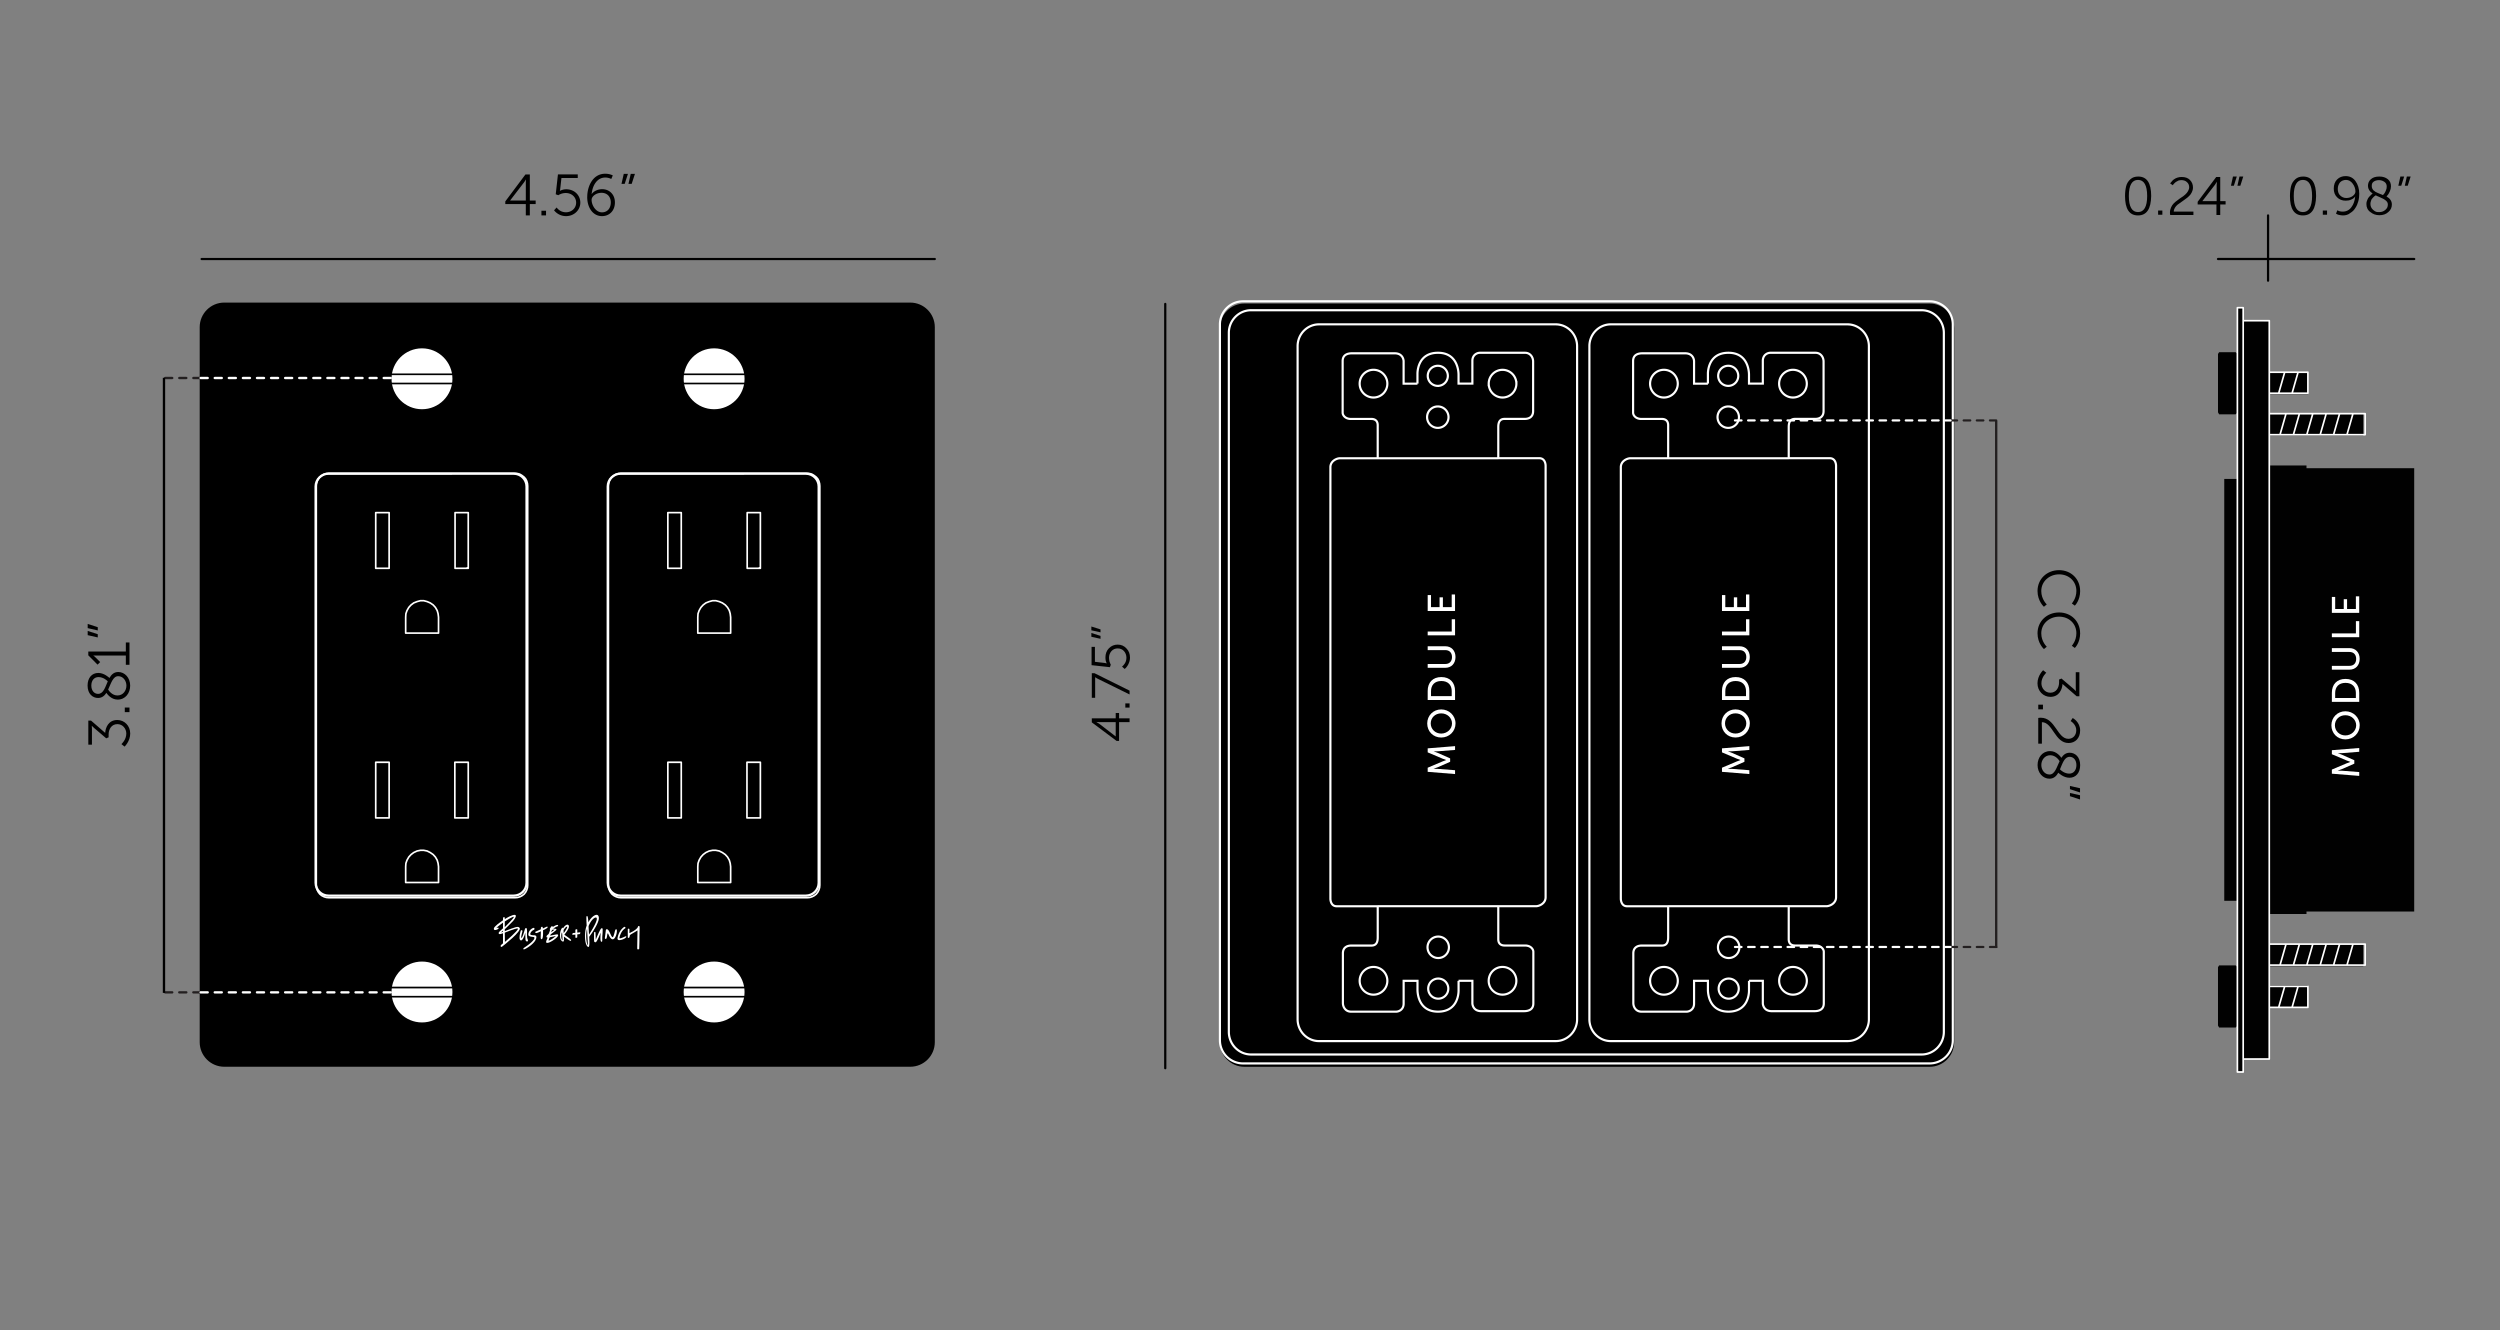
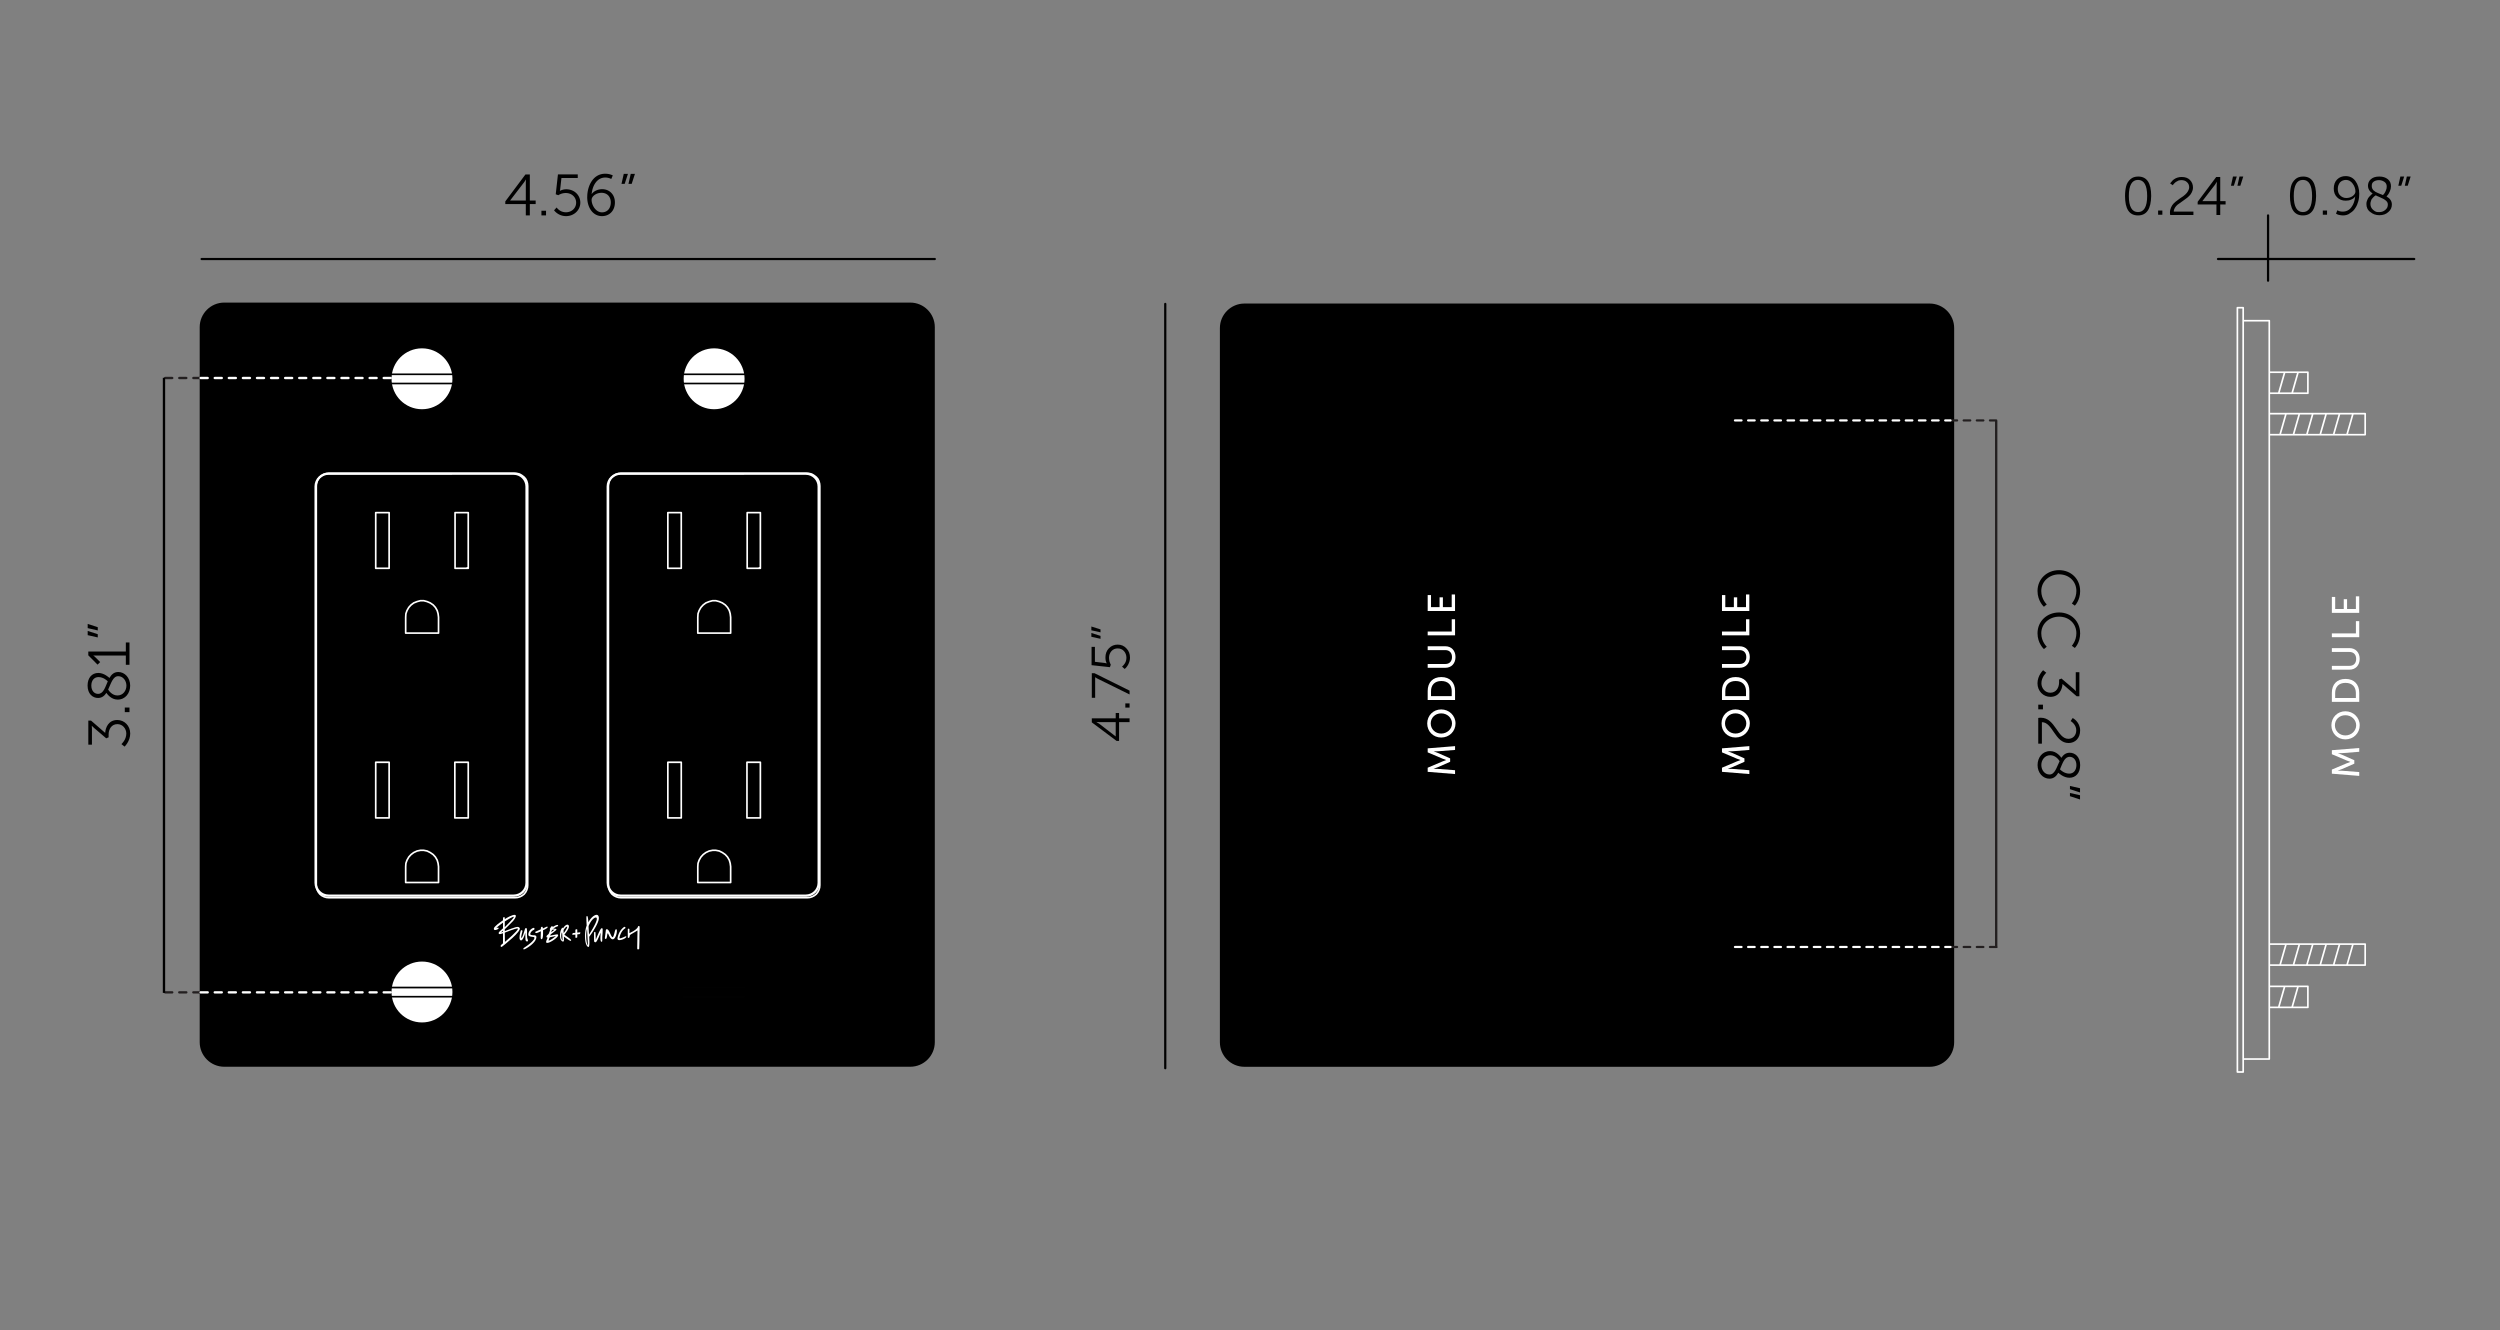
<svg xmlns="http://www.w3.org/2000/svg" id="Layer_1" data-name="Layer 1" viewBox="0 0 1118.7 595.3">
  <rect x="0" y="0" width="1118.7" height="595.3" fill="#808080" stroke="none" />
  <defs>
    <style>.cls-1{stroke-width:.17px}.cls-1,.cls-12,.cls-13,.cls-14,.cls-2,.cls-3,.cls-4,.cls-5,.cls-6,.cls-8,.cls-9{fill:none}.cls-1,.cls-12,.cls-13,.cls-14,.cls-15,.cls-2,.cls-3,.cls-4,.cls-8{stroke-linecap:round;stroke-linejoin:round}.cls-1,.cls-5{stroke:#000}.cls-16{fill:#010101}.cls-2,.cls-3{stroke-dasharray:2.94;stroke-width:.98px}.cls-12,.cls-2,.cls-8,.cls-9{stroke:#fff}.cls-3,.cls-4{stroke:#231f20}.cls-4,.cls-8{stroke-dasharray:3.15;stroke-width:1.05px}.cls-15,.cls-17{fill:#fff}.cls-5{stroke-width:.52px}.cls-18{isolation:isolate}.cls-9{stroke-miterlimit:10;stroke-width:1.04px}.cls-12,.cls-14,.cls-15{stroke-width:.75px}.cls-13,.cls-14,.cls-15{stroke:#010101}</style>
  </defs>
  <path d="M407.31 135.4H100.35c-6.06 0-10.99 4.93-10.99 10.99v319.97c0 6.06 4.93 10.99 10.99 10.99h306.97c6.06 0 10.99-4.93 10.99-10.99V146.39c0-6.06-4.93-10.99-10.99-10.99" />
  <path d="m360.46 400.92-83.17.37c-3.63 0-5.9-2.4-5.9-6.03V217.1c0-3.63 2.02-5.65 5.66-5.65h83.41c3.63 0 5.66 2.02 5.66 5.65v178.16c0 3.63-2.02 5.66-5.66 5.66" class="cls-1" />
  <path d="M244.7 414.65c-.29.07-1.69.82-1.76.82-.04-.78-.35-.78-.46-.76-.1.02-.46.1-.46.66v.46l-2.36 1.07c-.3.15-.18.47.11.6.43.19 1.74-.55 2.26-.77 0 .41-.11 2.46-.08 2.84 0 .13 0 .79.47.69.79-.18.57-3.97.57-3.97.41-.18.88-.42 1.11-.54 1.4-.72 1.01-1.2.61-1.1M232.49 415.18c-.73-.84-1.81-.36-6.61 1.48v-.83s3.18-3.08 3.71-3.69c1.11-1.28 1.66-2.6.87-2.74-1.11-.19-3.44 1.16-4.58 1.89v-.45c-.02-.27-.08-.5-.36-.46-.48.06-.43.56-.43.7v.72s-1.19.82-1.73 1.22c-.55.41-1.09.87-1.61 1.38-.13.13-.28.28-.42.44-.53.56-.32 1.08-.24 1.16.4.4 1.16.05 1.43-.07.05-.02.72-.37.63-.66-.1-.33-.76-.05-.84-.03-.04.02-.13.05-.22.07.25-.3.97-.98 2.15-1.83.11-.08.47-.36.84-.6v2.52c-.28.29-1.89 1.63-1.94 1.99-.15 1.14 1.46.37 1.94.23v4.41c0 .06-.01.11-.02.12-.12.13-1.11.71-1.05 1.23.02.16.17.35.38.35.08 0 .16-.03.24-.08.02-.01.13-.11.13-.11.51-.41 9-6.94 7.73-8.39m-2.66-4.9c.1.01.11.06.11.1-.07.57-3.8 4.28-3.82 4.29-.12.11-.19.17-.24.2v-2.5c.65-.47 3.49-2.15 3.95-2.09m-5.64 6.98c.17-.18.77-.7.89-.8v.49c-.19.07-.8.3-.89.32m1.75 4.24-.06-4.13s4.75-1.95 5.67-1.87c.17.02.2.09.2.17 0 .86-4.97 5.14-5.81 5.83M235.08 417.39c0 .16-.07 1.73.06 3.1.06.59.45.8.68.8.4 0 .45-.21.45-.49 0-.48-.44-.23-.46-2.61 0-.5.25-2.93-.39-2.93-.49 0-.56.62-.71 1.11-.09.3-.95 3.4-1.41 3.32-.05 0-.19-.17.15-1.64.11-.48.21-.94.33-1.36 0 0 .05-.17-.05-.31-.06-.09-.18-.14-.33-.14-.12 0-.2.02-.27.07-.06.04-.1.12-.14.24-.11.43-.23.9-.34 1.42-.11.51-.17 1.01-.17 1.49 0 .09-.1 1.3.65 1.36 1 .08 1.88-3.22 1.94-3.42" class="cls-17" />
  <path d="M238.94 418.52c-.1 0-1.51-.01-1.66-.44-.12-.36.52-1.58 1.5-1.92.37-.13.37-.3.38-.6 0-.38-.24-.5-.88-.19-1.63.89-1.85 2.3-1.85 2.8 0 .34.14.58.41.72.24.11.52.2.82.25.31.05.62.1.91.13.38.05.57.04.56.4 0 .22-.05.45-.17.63-.46.68-1.2 1.67-4.56 3.89-.05.03-.19.16-.2.38 0 .12.05.23.15.27.46.15 5.42-2.68 5.66-5.33.04-.44 0-.96-1.07-1M249.73 418.36c-.13-.24-.18-.32-1.09-.17-.16.03-2.45.48-2.45.48.08-.32.22-.57.46-.75.82-.58 2.02-1.55 2.07-1.6 1.04-.85-1.1-.77-1.16-.76.2-.18 1-.64 1-.64.67-.42 1.11-.28 1.19-.74.07-.43-.54-.51-2.11.44a.73.73 0 0 1-.37.12c-.05 0 0-.65-.45-.22-.23.2-.66.85-.71.97-.05.11-.17.41.05.57 0 0 .01.04 0 .11 0 .04-.04.13-.07.2-.03.08-.06.16-.07.22-.04.12-.43 1.21-.53 1.32q-.18.195-.36.36c-.13.12-1.01.72-.38 1.21.08.06.29.08.3.08-.01.12-.73 1.49-.67 2.04.02.21.21.33.5.33 1.43 0 5.28-2.74 4.85-3.57m-.98.49s-.02.02-.04.03h-.01s-.02.02-.02.03c-.16.13-1.95 1.65-3.09 2-.26.08.22-1.12.3-1.26.07-.13.14-.24.38-.29.13-.02 2.37-.49 2.48-.51m-2.13-1.69c.05-.14.3-1.01.59-1.09.15-.04.65-.08.96-.04-.29.2-1.38 1.01-1.55 1.12M252.55 418.28c.08-.21 2.02-2.4 2.03-3.6 0-.42-.08-.82-.6-.9-.41-.06-1.21.29-2.02 1.62-.11 0-.11-.31-.26-.28-.35.06-1.34 1.77-1.07 4.21.13 1.21.81 2.1 1.43 1.99.52-.05.24-2.24.27-2.23.08.04 2.29 1.74 2.86 1.9.24.07.45-.03.36-.33-.14-.49-3-2.37-3-2.37m-.31-.81c-.03-.1-.09-1.16-.02-1.3.08-.24 1.13-1.77 1.57-1.47.3.21-1.39 2.8-1.55 2.77m-.51 3.34c-1.1-1.21-.31-4.11-.21-3.46.09.28.21 3.46.21 3.46M286.22 414.97c0-.14-.01-.27-.04-.37-.04-.16-.18-.25-.38-.24s-.29.23-.39.46c-.07.15-.14.32-.24.43-.26.28-.53.54-.8.75-.28.21-.56.4-.84.58-.28.17-.58.34-.9.49-.07.03-.17.09-.28.15-.21.11-.54.3-.7.33v-1.58c0-.26-.13-.41-.37-.41s-.36.15-.36.41v3.4c0 .09.03.17.09.23.05.05.13.09.19.09q.21 0 .33-.12c.07-.07.13-.16.16-.27.03-.1.05-.2.06-.31.02-.27.12-.5.27-.65.12-.12.26-.22.41-.3.16-.09 2.54-1.44 2.83-1.71v.56c0 .38-.12 6.66-.12 7.35 0 .35.07.47.1.5.06.07.16.1.28.1.21 0 .5-.11.51-.32 0-.21.12-2.98.11-4.65-.01-1.47.09-3.41.09-4.91M279.62 419.11c-.21.11-2.31 1.08-2.41.68-.06-.24.23-1.16.35-1.46.9-2.3 2.11-2.81 2.16-2.89.15-.08.24-.39.05-.57-.06-.05-.13-.13-.29-.13-.09 0-.19.03-.28.09-1.95 1.48-2.55 3.43-2.83 4.71-.21.98.33 1.14.71 1.14 1.28 0 2.89-.78 3.17-1.41.11-.24-.16-.42-.64-.17M275.79 415.82c-.44-.13-.63.88-.75 1.32-.09.33-.52 2.22-.88 2.24-.72.03-1.49-3.57-2.59-3.57-.27 0-.42.12-.47.43 0 0-.32 2.62-.43 3.41-.06.46.43.75.71.27.21-.35.35-1.63.38-1.8.03-.2.16-.74.43-.21.14.28.89 2.32 1.92 2.41 1.53.13 2.4-4.31 1.67-4.5M259.52 417.19c-.4.05-.8.1-1.2.14v-1.31c0-.34-.85-.18-.85.12v1.27c-.32.03-.63.06-.95.08-.36.02-.62.85-.24.82.4-.03.79-.06 1.19-.1v1.26c0 .34.85.18.85-.12v-1.23c.32-.04.64-.07.96-.11.35-.05.6-.87.24-.82M263.7 419.14c1.71-2.28 4.39-6.47 4.28-8.42-.14-2.76-3.28-.89-4.7 2.02.01-.03-.12-2.81-.53-2.83-.22-.01-.27.08-.33.27-.12.43.1 4.01.1 4.01-1.12 2.78-1.03 8.53.57 9.51 1.08.66.49-4.42.6-4.55m-.99-3.49c.01.11.39 7.4.39 7.4-.81-.9-1.04-5.48-.39-7.4m.7-1.25c.08-.36.3-.74.54-1.2s.51-.89.82-1.28.64-.73.98-.99c.33-.25.64-.38.93-.38.13 0 .22.05.28.16.07.12.1.27.11.45.06 1.62-3.37 6.93-3.48 7.03 0 0-.25-3.49-.19-3.78" class="cls-17" />
  <path d="M269.68 415.99c0-.08 0-.16-.01-.25a.7.7 0 0 0-.08-.25.27.27 0 0 0-.24-.13c-.16 0-.23.05-.29.09-.35.23-1.22 1.99-2.37 4.81-.03.06-.04.09-.04.1l-.07.13v-.15c0-.58-.09-2.7-.1-2.91-.01-.38-.23-.42-.33-.42-.2 0-.3.16-.32.54-.01.11-.03 3.1.04 3.71.02.14.19.3.4.36.09.03.32.08.47-.08.78-.84 2-4.18 2.01-4.21 0 0-.08 2.1-.08 2.61 0 .05 0 .16.01.3 0 .16.03.33.06.49.03.17.07.32.13.46.06.17.16.25.29.25.11 0 .32-.13.33-.37v-.2c0-.43 0-1.58.06-2.24.09-.79.13-1.62.13-2.46v-.19Z" class="cls-17" />
  <path d="M288.81 315.03h.2M288.02 308.07h-.2M287.82 308.07l.99 6.96M352.37 312.15l.1-.3M352.27 301.31l-.1-.3M351.28 297.23l-.1-.3M285.73 301.01l-.1.3M298.56 280.22l-.2.1M295.38 282.91l-.2.2M290.21 289.37l-.2.3M286.72 296.93l-.09.3M288.22 293.05l-.1.3M302.04 277.93l-.3.1M286.63 297.23l5.37 1.69M352.27 301.31v-.1M291.2 302l-5.47-.99M292.1 298.62l-5.38-1.69M294.98 292.36l-4.77-2.99M285.63 301.31v-.1M285.63 301.31l5.57.99M288.12 293.35l5.07 2.29M302.04 277.93v-.1M290.01 289.67v-.1M290.01 289.67l4.77 2.88M298.36 280.32l3.38 4.48M293.29 295.34l-5.07-2.29M299.36 286.88l-3.98-3.97M301.94 284.6l-3.38-4.38M295.18 283.11l3.98 3.97M352.67 305.38v-.29M285.23 305.09v.29M292.59 285.99l-.2.2M352.67 305.38h.1M285.23 305.38l6.37.4M285.23 305.38h-.1M292.39 286.19l5.08 3.98M291.6 305.48l-6.37-.39M297.57 289.97l-4.98-3.98M297.37 290.17l.2-.2M291.6 305.78v-.3M352.27 301.21l-.1-.2M286.63 297.23l5.37 1.69M286.72 296.93l-.09.3M292 298.62l-5.28-1.69M292 298.92v-.3M352.37 312.15l.1-.3M351.28 297.23l-.1-.3M288.12 293.35l5.07 2.29M288.22 293.05l-.1.3M293.29 295.34l-5.07-2.29M293.19 295.64v-.1h.1v-.2M285.63 301.21l5.47 1.09M285.73 301.01l-.1.2M291.2 302l-5.47-.99M291.1 302.3l.1-.1v-.2M302.04 277.83l-.3.2M298.36 280.32l3.38 4.48M298.56 280.22l-.2.1M301.94 284.6l-3.38-4.38M301.74 284.8l.1-.1.1-.1M287.82 308.07l.99 6.96M287.92 308.07h-.1M288.91 315.03l-.99-6.96M288.81 315.03h.1M295.18 283.11l3.88 3.97M295.38 282.91l-.2.2M299.26 286.88l-3.88-3.97M299.06 287.08h.1v-.1h.1v-.1M290.01 289.57l4.77 2.98M290.21 289.37l-.2.2M294.98 292.26l-4.77-2.89M294.78 292.55l.1-.1v-.09l.1-.1M352.77 305.38l-.1-.29M285.13 305.38l6.47.4M285.23 305.09l-.1.29M291.6 305.48l-6.37-.39M292.39 286.19l4.98 3.98M292.59 285.99l-.2.2M297.57 289.97l-4.98-3.98" class="cls-5" />
-   <path d="M1001.01 412.9v-9.8h-5.7V214.3h5.7v-29.5l-.6.6h-7.4l-.5-.9v-26.1l.5-.8h7.4l.6.5v-20l.1-.1.1-.1.1-.1h.2l2.3-.1v5.8l11.6.2v22.9h17.4v9.8h-17.4v8.5h42.1v10h-42.1v13.4h16.7v1.2h48.2v198.4h-48.2v1.1h-16.7v13.5h42.1v9.9h-42.1v8.5h17.3v9.8h-17.3v23l-11.6.2v5.8l-2.3-.2-.5-.5v-19.8l-.6.6h-7.4l-.5-.9v-26.1l.5-.8h7.4l.6.5v-5.4" class="cls-16" />
  <path d="M418.3 115.91H90.23" class="cls-13" />
  <path d="M933.51 79.3h72.5v19h-72.5z" class="cls-6" />
  <g class="cls-18">
    <path d="M956.71 96.4c-3.9 0-5.8-2.9-5.8-8.7 0-1.7.2-3.2.5-4.4s1-2.3 1.9-3.1 2-1.2 3.5-1.2c3.9 0 5.8 2.9 5.8 8.7-.1 5.8-2 8.7-5.9 8.7m0-1.5c2.7 0 4.1-2.4 4.1-7.2s-1.4-7.2-4.1-7.2-4.1 2.4-4.1 7.2 1.4 7.2 4.1 7.2M965.71 96.1v-1.9h1.9v1.9zM971.11 96.1c-.1-.3-.1-.7-.1-1.1 0-.8.2-1.5.5-2.2s.7-1.3 1.2-1.8 1.1-1 1.7-1.4c.6-.5 1.2-.9 1.8-1.3s1.2-.8 1.7-1.3.9-.9 1.2-1.5.5-1.1.5-1.7c0-.9-.3-1.7-1-2.3-.6-.6-1.5-.9-2.5-.9-.5 0-.9.1-1.3.2-.4.2-.8.4-1.1.6s-.5.4-.8.7c-.2.2-.4.4-.5.6l-.1.2-1.2-.8c0-.1.1-.2.2-.3s.3-.4.6-.7c.3-.4.6-.7 1-.9.4-.3.8-.5 1.4-.7s1.2-.3 1.9-.3c1.6 0 2.8.4 3.7 1.3s1.4 2 1.4 3.4c0 .8-.2 1.5-.5 2.1-.3.7-.7 1.2-1.2 1.7s-1.1 1-1.7 1.4-1.2.9-1.8 1.3-1.2.8-1.7 1.2-.9.9-1.2 1.4-.5 1.1-.5 1.7h8.8v1.5h-10.4zM983.41 91.4v-1.1l8.3-11.1h1.8V90h2.4v1.5h-2.4v4.7h-1.7v-4.7h-8.4zm2.1-1.4h6.4v-7.1l.1-1.6c-.3.4-.5.9-.8 1.3zM998.31 83.1l.9-4.1h1.7l-1.3 4.1zm2.9 0 .9-4.1h1.7l-1.3 4.1z" class="cls-16" />
  </g>
  <path d="M1023.01 79.3h75.8v19h-75.8z" class="cls-6" />
  <g class="cls-18">
    <path d="M1030.51 96.4c-3.9 0-5.8-2.9-5.8-8.7 0-1.7.2-3.2.5-4.4s1-2.3 1.9-3.1 2-1.2 3.5-1.2c3.9 0 5.8 2.9 5.8 8.7-.1 5.8-2 8.7-5.9 8.7m0-1.5c2.7 0 4.1-2.4 4.1-7.2s-1.4-7.2-4.1-7.2-4.1 2.4-4.1 7.2 1.4 7.2 4.1 7.2M1039.41 96.1v-1.9h1.9v1.9zM1048.41 96.4c-.5 0-1.1-.1-1.6-.2s-.9-.2-1.1-.4l-.4-.2.6-1.5q1.05.6 2.4.6c1.6 0 3-.7 3.9-2 1-1.3 1.5-2.9 1.7-4.8-.4.6-1 1.1-1.8 1.4-.8.4-1.6.5-2.5.5-1.5 0-2.8-.5-3.8-1.5s-1.5-2.3-1.5-3.9c0-1.7.5-3.1 1.5-4.1s2.3-1.5 3.8-1.5c1.8 0 3.3.7 4.4 2.2s1.7 3.4 1.7 5.7c0 1.1-.1 2.2-.4 3.3s-.7 2.1-1.3 3c-.6 1-1.3 1.7-2.3 2.3-.9.8-2.1 1.1-3.3 1.1m1.5-7.8c1.1 0 2.1-.3 2.9-.9s1.2-1.3 1.2-2c0-1.2-.4-2.4-1.2-3.5s-1.8-1.7-3-1.7c-1.1 0-2 .4-2.7 1.1-.6.8-1 1.7-1 2.9s.3 2.2 1 2.9c.8.8 1.7 1.2 2.8 1.2M1058.91 91.3c0-.6.1-1.2.4-1.8q.3-.9.9-1.5l.9-.9c.2-.2.4-.4.6-.5-1.4-.9-2.1-2.1-2.1-3.4 0-1.2.4-2.2 1.3-3s2.1-1.2 3.8-1.2c1.6 0 2.8.4 3.8 1.2s1.4 1.9 1.4 3.2c0 .7-.2 1.5-.5 2.2-.4.8-.6 1.3-.9 1.6-.2.3-.5.6-.6.7q2.4 1.35 2.4 3.6c0 1.3-.5 2.5-1.6 3.4-1.1 1-2.4 1.4-4 1.4s-2.9-.5-4-1.4c-1.2-.8-1.8-2.1-1.8-3.6m9.6.2c0-.4-.1-.8-.3-1.1q-.3-.45-.9-.9c-.6-.45-.8-.5-1.2-.7s-.9-.4-1.5-.7c-.7-.3-1.2-.5-1.5-.7-.2.1-.4.3-.6.4-.2.2-.5.4-.8.8-.3.3-.6.7-.7 1.2-.2.5-.3.9-.3 1.4q0 1.65 1.2 2.7c1.2 1.05 1.7 1 2.8 1 1 0 1.9-.3 2.7-1s1.1-1.4 1.1-2.4m-7.2-8.2c0 .4.1.7.2 1 .2.3.3.6.5.8s.5.4.9.7l1 .5c.2.1.7.3 1.2.5.6.2 1 .4 1.2.5.2-.2.4-.4.6-.7s.5-.7.7-1.3c.3-.6.4-1.2.4-1.8 0-.9-.3-1.6-1-2.1s-1.5-.8-2.5-.8-1.9.3-2.5.8-.7 1.1-.7 1.9M1073.21 83.1l.9-4.1h1.7l-1.3 4.1zm2.9 0 .9-4.1h1.7l-1.3 4.1z" class="cls-16" />
  </g>
  <path d="M1015.41 115.9h64.9M992.51 115.9h22.4M1014.91 125.6V96.4" class="cls-13" />
  <path d="m1032.26 194.46 2.65-9.25m-8.64 9.25 2.65-9.25m-8.64 9.25 2.65-9.25m21.31 9.25 2.65-9.25m-8.64 9.25 2.65-9.25m9.33 9.25 2.65-9.25m-37.41 9.3h42.9v-9.4h-42.9zm16.79 237.32 2.65-9.25m-8.64 9.25 2.65-9.25m-8.64 9.25 2.65-9.25m21.31 9.25 2.65-9.25m-8.64 9.25 2.65-9.25m9.33 9.25 2.65-9.25m-37.41 9.29h42.9v-9.4h-42.9zm10.2-255.95 2.65-9.25m-8.64 9.25 2.65-9.25m-6.86 9.3h17.27v-9.41h-17.27zm10.2 274.76 2.65-9.25m-8.64 9.25 2.65-9.25m-6.86 9.3h17.27v-9.41h-17.27zm-11.69 23.12h11.68V143.5h-11.68v330.39Zm-2.59 5.8h2.6v-342h-2.6z" class="cls-12" />
  <path d="m226.1 90.14 9.03-12.08h1.96v11.66h2.61v1.59h-2.61v5.09h-1.8v-5.09h-9.18v-1.17Zm9.19-.42v-7.67c0-.78.08-1.72.08-1.72h-.05s-.42.73-.91 1.38l-6.11 7.96v.05zM242.28 94.31h2.06v2.09h-2.06zM249.09 92.85s1.36 2.14 4.15 2.14c2.53 0 4.57-1.8 4.57-4.31s-2.04-4.31-4.64-4.31c-1.96 0-3.34.99-3.34.99l-1.15-.42.99-8.9h8.87v1.62h-7.31l-.52 4.7a9 9 0 0 1-.18 1.04h.05s1.15-.7 2.79-.7c3.68 0 6.31 2.66 6.31 5.98s-2.79 6.03-6.37 6.03-5.38-2.61-5.38-2.61l1.15-1.25ZM262.78 88.1c0-4.59 2.4-10.36 8.06-10.36 2.04 0 3.37.76 3.37.76l-.68 1.59s-1.15-.65-2.66-.65c-3.84 0-5.79 3.78-6.11 7.36h.05c.89-1.3 2.74-2.14 4.64-2.14 3.34 0 5.71 2.45 5.71 5.92 0 3.81-2.56 6.13-5.77 6.13-3.99 0-6.63-3.65-6.63-8.61Zm10.54 2.51c0-2.61-1.64-4.33-4.15-4.33s-4.44 1.64-4.44 3.13c0 2.45 1.9 5.61 4.64 5.61 2.48 0 3.94-1.88 3.94-4.41ZM279.11 77.8h1.88l-1.46 4.49h-1.43l1.02-4.49Zm3.13 0h1.88l-1.46 4.49h-1.44zM230.11 400.92l-83.17.37c-3.63 0-5.82-3.19-5.82-6.83l.19-177.36c0-3.63 2.02-5.65 5.66-5.65h83.15c3.63 0 5.66 2.02 5.66 5.65v178.16c0 3.63-2.02 5.66-5.66 5.66" />
  <path d="m230.11 400.92-83.17.37c-3.63 0-5.82-3.19-5.82-6.83l.19-177.36c0-3.63 2.02-5.65 5.66-5.65h83.15c3.63 0 5.66 2.02 5.66 5.65v178.16c0 3.63-2.02 5.66-5.66 5.66Z" class="cls-1" />
  <path d="M146.99 211.96c-3.17 0-5.75 2.58-5.75 5.75v177.33c0 3.17 2.58 5.75 5.75 5.75h82.89c3.17 0 5.75-2.58 5.75-5.75V217.71c0-3.17-2.58-5.75-5.75-5.75z" class="cls-9" />
  <path d="M203.63 254.3h5.9M203.63 229.4v24.9M209.53 229.4h-5.9M209.53 254.3v-24.9M196.23 276.2l-.2-1.6-.4-1.4-.8-1.4-1-1.1-1.3-.9-1.4-.6-1.5-.4h-1.5l-1.5.4-1.5.6-1.2.9-1 1.1-.8 1.4-.5 1.4-.1 1.6M196.23 283.3v-7.1M181.53 283.3h14.7M181.53 276.2v7.1M174.13 254.3v-24.9M168.13 254.3h6M168.13 229.4v24.9M174.13 229.4h-6M196.23 387.8l-.2-1.5-.4-1.4-.8-1.4-1-1.1-1.3-.9-1.4-.7-1.5-.3h-1.5l-1.5.3-1.5.7-1.2.9-1 1.1-.8 1.4-.5 1.4-.1 1.5M196.23 394.9v-7.1M181.53 394.9h14.7M181.53 387.8v7.1M209.03 254.1h.5M168.13 341.1h6V366h-6zM203.53 341.1h6V366h-6z" class="cls-12" />
  <circle cx="188.83" cy="169.5" r="14" class="cls-15" />
  <path d="M202.43 167.5h-27.4M202.43 171.6h-27.4" class="cls-14" />
  <circle cx="188.83" cy="443.9" r="14" class="cls-15" />
  <path d="M202.43 441.9h-27.4M202.43 446h-27.4" class="cls-14" />
  <path d="M236.13 396.1V217.5l-.1-1.1-.3-1.1-.5-1-.7-.8-.9-.7-1-.6-1-.3-1.1-.1h-83.4l-1.1.1-1 .3-1 .6-.9.7-.7.8-.5 1-.3 1.1-.1 1.1v178.6l.1 1.1.3 1 .5 1 .7.9.9.7 1 .5 1 .3 1.1.1h83.4l1.1-.1 1-.3 1-.5.9-.7.7-.9.5-1 .3-1zv-.4h0" class="cls-12" />
  <path d="m360.82 400.92-83.17.37c-3.63 0-5.82-3.19-5.82-6.83l.19-177.36c0-3.63 2.02-5.65 5.66-5.65h83.15c3.63 0 5.66 2.02 5.66 5.65v178.16c0 3.63-2.02 5.66-5.66 5.66" />
-   <path d="m360.82 400.92-83.17.37c-3.63 0-5.82-3.19-5.82-6.83l.19-177.36c0-3.63 2.02-5.65 5.66-5.65h83.15c3.63 0 5.66 2.02 5.66 5.65v178.16c0 3.63-2.02 5.66-5.66 5.66Z" class="cls-1" />
  <path d="M277.71 211.96c-3.17 0-5.75 2.58-5.75 5.75v177.33c0 3.17 2.58 5.75 5.75 5.75h82.89c3.17 0 5.75-2.58 5.75-5.75V217.71c0-3.17-2.58-5.75-5.75-5.75z" class="cls-9" />
  <path d="M334.35 254.3h5.9M334.35 229.4v24.9M340.25 229.4h-5.9M340.25 254.3v-24.9M326.95 276.2l-.2-1.6-.4-1.4-.8-1.4-1-1.1-1.3-.9-1.4-.6-1.5-.4h-1.5l-1.5.4-1.5.6-1.2.9-1 1.1-.8 1.4-.5 1.4-.1 1.6M326.95 283.3v-7.1M312.25 283.3h14.7M312.25 276.2v7.1M304.85 254.3v-24.9M298.85 254.3h6M298.85 229.4v24.9M304.85 229.4h-6M326.95 387.8l-.2-1.5-.4-1.4-.8-1.4-1-1.1-1.3-.9-1.4-.7-1.5-.3h-1.5l-1.5.3-1.5.7-1.2.9-1 1.1-.8 1.4-.5 1.4-.1 1.5M326.95 394.9v-7.1M312.25 394.9h14.7M312.25 387.8v7.1M339.75 254.1h.5M298.85 341.1h6V366h-6zM334.25 341.1h6V366h-6z" class="cls-12" />
  <circle cx="319.55" cy="169.5" r="14" class="cls-15" />
  <path d="M333.15 167.5h-27.4M333.15 171.6h-27.4" class="cls-14" />
-   <circle cx="319.55" cy="443.9" r="14" class="cls-15" />
  <path d="M333.15 441.9h-27.4M333.15 446h-27.4" class="cls-14" />
  <path d="M366.85 396.1V217.5l-.1-1.1-.3-1.1-.5-1-.7-.8-.9-.7-1-.6-1-.3-1.1-.1h-83.4l-1.1.1-1 .3-1 .6-.9.7-.7.8-.5 1-.3 1.1-.1 1.1v178.6l.1 1.1.3 1 .5 1 .7.9.9.7 1 .5 1 .3 1.1.1h83.4l1.1-.1 1-.3 1-.5.9-.7.7-.9.5-1 .3-1zv-.4h0" class="cls-12" />
  <path d="M89.67 169.15H73.38" class="cls-4" />
  <path d="M187.44 169.15H89.67" class="cls-8" />
  <path d="M89.67 444.06H73.38" class="cls-4" />
  <path d="M187.44 444.06H89.67" class="cls-8" />
  <path d="M73.38 444.3V169.05" style="fill:none;stroke:#000;stroke-width:1.05px" />
  <path d="M54.34 332.97s2.18-1.89 2.18-4.72c0-2.2-1.63-4.22-3.99-4.22-2.59 0-3.93 2.23-3.93 4.64v1.26l-1.07.45-5.4-4.61c-.58-.5-1.02-.97-1.02-.97h-.05s.08.52.08 1.49v6.92h-1.62v-10.77h1.21l6.34 5.51c.13-2.33 1.44-5.77 5.43-5.77 3.15 0 5.77 2.57 5.77 6.06s-2.52 5.85-2.52 5.85l-1.39-1.1ZM55.84 318.68v-2.07h2.1v2.07zM47.61 310.05c-.87 1.31-1.99 2.28-3.75 2.28-2.39 0-4.67-1.83-4.67-5.56 0-3.43 1.91-5.64 4.8-5.64 2.62 0 4.77 2.04 4.98 2.25.87-1.52 2.04-2.67 3.96-2.67 2.88 0 5.32 2.54 5.32 6.11 0 3.33-2.12 6.24-5.61 6.24-2.96 0-4.77-2.6-5.03-3.01m.63-5.16c-.32-.34-1.97-1.91-4.17-1.91-1.96 0-3.2 1.57-3.2 3.8 0 2.36 1.36 3.72 3.01 3.72 2.39 0 3.2-2.96 4.35-5.61Zm.15 3.67c.34.58 1.81 2.65 4.17 2.65 2.49 0 4.01-2.15 4.01-4.38s-1.49-4.25-3.67-4.25c-2.39 0-3.2 3.25-4.51 5.98M56.31 297.49v-4.14H42.78c-.53 0-1.02-.03-1.02-.03v.05s.39.18 1.1.92l1.97 1.97-1.18 1.15-4.14-4.17v-1.68h16.8v-4.06h1.63v9.99zM39.24 281.08v-1.89l4.51 1.47v1.44zm0 3.14v-1.89l4.51 1.47v1.44zM863.47 135.83H556.86c-6.05 0-10.98 4.92-10.98 10.97v319.6c0 6.05 4.92 10.97 10.98 10.97h306.61c6.05 0 10.98-4.92 10.98-10.97V146.8c0-6.05-4.92-10.97-10.98-10.97" />
  <path d="M638.86 345.34v-1.8l6.63-2.81c.68-.28 1.65-.61 1.65-.61v-.03s-.97-.33-1.65-.61l-6.63-2.81v-1.8l12.25-.99v1.7l-7.72.61c-.75.05-1.8.02-1.8.02v.04s1.13.36 1.8.66l5.52 2.45v1.53l-5.52 2.43c-.66.28-1.84.66-1.84.66v.04s1.09-.02 1.84.04l7.72.59v1.72l-12.25-.99ZM638.65 323.73c0-3.54 2.72-6.28 6.25-6.28s6.42 2.74 6.42 6.28-2.81 6.3-6.42 6.3-6.25-2.76-6.25-6.3m11.09 0c0-2.5-2.08-4.51-4.84-4.51s-4.68 2.01-4.68 4.51 2.01 4.53 4.68 4.53 4.84-2.03 4.84-4.53M638.86 313.24v-4.06c0-3.75 2.24-6.21 6.11-6.21s6.14 2.46 6.14 6.21v4.06zm10.76-3.94c0-2.76-1.63-4.56-4.65-4.56s-4.62 1.82-4.62 4.56v2.22h9.26v-2.22ZM638.86 298.84v-1.72h7.91c1.87 0 2.97-1.21 2.97-3.09s-1.09-3.12-3-3.12h-7.88v-1.72h7.91c2.72 0 4.54 1.96 4.54 4.82s-1.82 4.82-4.54 4.82h-7.91ZM638.86 284.31v-1.72h10.76v-5.48h1.49v7.2zM638.86 273.4v-7.11h1.49v5.4h3.83v-4.39h1.49v4.39h3.94V266h1.49v7.41h-12.25ZM770.55 345.34v-1.8l6.63-2.81c.68-.28 1.65-.61 1.65-.61v-.03s-.97-.33-1.65-.61l-6.63-2.81v-1.8l12.25-.99v1.7l-7.72.61c-.75.05-1.8.02-1.8.02v.04s1.13.36 1.8.66l5.52 2.45v1.53l-5.52 2.43c-.66.28-1.84.66-1.84.66v.04s1.09-.02 1.84.04l7.72.59v1.72l-12.25-.99ZM770.34 323.72c0-3.54 2.72-6.28 6.25-6.28s6.42 2.74 6.42 6.28-2.81 6.3-6.42 6.3-6.25-2.76-6.25-6.3m11.09 0c0-2.5-2.08-4.51-4.84-4.51s-4.68 2.01-4.68 4.51 2.01 4.53 4.68 4.53 4.84-2.03 4.84-4.53M770.55 313.24v-4.06c0-3.75 2.24-6.21 6.11-6.21s6.14 2.46 6.14 6.21v4.06zm10.76-3.94c0-2.76-1.63-4.56-4.65-4.56s-4.62 1.82-4.62 4.56v2.22h9.26v-2.22ZM770.55 298.84v-1.72h7.91c1.87 0 2.97-1.21 2.97-3.09s-1.09-3.12-3-3.12h-7.88v-1.72h7.91c2.72 0 4.54 1.96 4.54 4.82s-1.82 4.82-4.54 4.82h-7.91ZM770.55 284.31v-1.72h10.76v-5.48h1.49v7.2zM770.55 273.4v-7.11h1.49v5.4h3.83v-4.39h1.49v4.39h3.94V266h1.49v7.41h-12.25Z" class="cls-17" />
-   <path d="M746.48 405.51h53.94m-183.91 0h53.94m0-200.45h-53.94m183.91 0h-53.94m-80.32 233.83c0-3.42 2.77-6.2 6.19-6.2s6.19 2.77 6.19 6.2a6.19 6.19 0 1 1-12.38 0Zm-57.74 0c0-3.42 2.77-6.2 6.19-6.2s6.2 2.77 6.2 6.2-2.77 6.2-6.2 6.2-6.19-2.77-6.19-6.2Zm30.37-14.99c0-2.65 2.15-4.8 4.79-4.8s4.79 2.15 4.79 4.8-2.15 4.8-4.79 4.8-4.79-2.15-4.79-4.8Zm.3 18.49a4.5 4.5 0 1 1 9 0 4.5 4.5 0 0 1-9 0Zm-18.28-270.71c0 3.42-2.77 6.2-6.2 6.2s-6.19-2.77-6.19-6.2 2.77-6.2 6.19-6.2 6.2 2.77 6.2 6.2Zm57.74 0c0 3.42-2.77 6.2-6.19 6.2s-6.19-2.77-6.19-6.2a6.19 6.19 0 1 1 12.38 0Zm-30.37 14.99c0 2.65-2.15 4.8-4.79 4.8s-4.8-2.15-4.8-4.8 2.15-4.79 4.8-4.79 4.79 2.15 4.79 4.79Zm-.3-18.49c0 2.48-2.01 4.5-4.49 4.5a4.5 4.5 0 0 1 0-9c2.49 0 4.49 2.01 4.49 4.5Zm4.79 270.71h6.19v10.09s.04 3.5 4.04 3.5h18.97c1.82 0 4.27-.49 4.27-3.5V425.9c0-1.09-1.13-2.8-3.7-2.8h-9.19c-1.2 0-2.8-.51-2.8-2.8v-14.79h16.88c1.5 0 4.3-1.27 4.3-4V208.49c0-1.25-.53-3.45-2.8-3.45h-18.38v-13.95c0-1.84.46-3.64 2.8-3.64h9.08c1.31 0 3.71-.48 3.71-3.5v-22.16c0-2-1.3-3.93-3.63-3.93h-20.15c-1.47 0-3.4 1.1-3.4 3.59v10.2h-6.19v-3.96c0-1.69-.53-9.83-9.19-9.83s-9.19 7.83-9.19 9.39v4.4m0 .03h-6.2v-10.09s-.04-3.5-4.04-3.5h-18.97c-1.82 0-4.27.49-4.27 3.5v23.08c0 1.09 1.13 2.8 3.7 2.8h9.19c1.2 0 2.8.51 2.8 2.8v14.79h-16.88c-1.5 0-4.29 1.27-4.29 4v193.02c0 1.25.53 3.45 2.8 3.45h18.38v13.95c0 1.84-.46 3.64-2.8 3.64h-9.08c-1.31 0-3.71.48-3.71 3.5v22.15c0 2 1.3 3.93 3.63 3.93h20.15c1.47 0 3.4-1.1 3.4-3.59v-10.2h6.2v3.96c0 1.69.53 9.83 9.19 9.83s9.19-7.83 9.19-9.39v-4.4m143.45-.02c0-3.42 2.77-6.2 6.2-6.2s6.19 2.77 6.19 6.2-2.77 6.2-6.19 6.2-6.2-2.77-6.2-6.2Zm-57.74 0c0-3.42 2.77-6.2 6.19-6.2s6.2 2.77 6.2 6.2-2.77 6.2-6.2 6.2-6.19-2.77-6.19-6.2Zm30.36-14.99c0-2.65 2.15-4.8 4.8-4.8s4.79 2.15 4.79 4.8-2.15 4.8-4.79 4.8-4.8-2.15-4.8-4.8Zm.31 18.49a4.5 4.5 0 1 1 9 0 4.5 4.5 0 0 1-9 0Zm-18.29-270.71c0 3.42-2.77 6.2-6.2 6.2s-6.19-2.77-6.19-6.2 2.77-6.2 6.19-6.2 6.2 2.77 6.2 6.2Zm57.74 0c0 3.42-2.77 6.2-6.19 6.2s-6.2-2.77-6.2-6.2 2.77-6.2 6.2-6.2 6.19 2.77 6.19 6.2Zm-30.36 14.99c0 2.65-2.15 4.8-4.79 4.8s-4.8-2.15-4.8-4.8 2.15-4.79 4.8-4.79 4.79 2.15 4.79 4.79Zm-.31-18.49c0 2.48-2.01 4.5-4.49 4.5a4.5 4.5 0 0 1 0-9c2.49 0 4.49 2.01 4.49 4.5Zm4.8 270.71h6.19v10.09s.04 3.5 4.04 3.5h18.97c1.82 0 4.27-.49 4.27-3.5V425.9c0-1.09-1.13-2.8-3.7-2.8h-9.19c-1.2 0-2.8-.51-2.8-2.8v-14.79h16.88c1.5 0 4.3-1.27 4.3-4V208.49c0-1.25-.53-3.45-2.8-3.45h-18.38v-13.95c0-1.84.46-3.64 2.8-3.64h9.08c1.31 0 3.71-.48 3.71-3.5v-22.16c0-2-1.3-3.93-3.63-3.93h-20.15c-1.47 0-3.4 1.1-3.4 3.59v10.2h-6.19v-3.96c0-1.69-.53-9.83-9.19-9.83s-9.19 7.83-9.19 9.39v4.4m0 .03h-6.2v-10.09s-.04-3.5-4.04-3.5h-18.97c-1.82 0-4.27.49-4.27 3.5v23.08c0 1.09 1.13 2.8 3.7 2.8h9.19c1.2 0 2.8.51 2.8 2.8v14.79h-16.88c-1.5 0-4.3 1.27-4.3 4v193.02c0 1.25.53 3.45 2.8 3.45h18.38v13.95c0 1.84-.46 3.64-2.8 3.64h-9.08c-1.31 0-3.71.48-3.71 3.5v22.15c0 2 1.3 3.93 3.63 3.93h20.15c1.47 0 3.4-1.1 3.4-3.59v-10.2h6.2v3.96c0 1.69.53 9.83 9.19 9.83s9.19-7.83 9.19-9.39v-4.4m-61.83-293.77c-5.29 0-9.59 4.38-9.59 9.76v301.21c0 5.38 4.3 9.76 9.59 9.76h105.88c5.29 0 9.6-4.38 9.6-9.76V154.9c0-5.38-4.31-9.76-9.6-9.76zm-130.57 0c-5.29 0-9.59 4.38-9.59 9.76v301.21c0 5.38 4.3 9.76 9.59 9.76h105.88c5.29 0 9.6-4.38 9.6-9.76V154.9c0-5.38-4.31-9.76-9.6-9.76zm-30.4-6.32c-5.49 0-9.96 4.55-9.96 10.14v312.77c0 5.59 4.47 10.14 9.96 10.14h300.03c5.49 0 9.96-4.55 9.96-10.14V148.96c0-5.59-4.47-10.14-9.96-10.14zm-3.57-3.99c-5.73 0-10.38 4.66-10.38 10.38v320.28c0 5.72 4.66 10.38 10.38 10.38h307.18c5.72 0 10.39-4.66 10.39-10.38V145.21c0-5.72-4.66-10.38-10.39-10.38z" style="fill:none;stroke:#fff;stroke-width:.97px;stroke-miterlimit:10" />
  <g class="cls-18">
    <path d="M500.76 331.55h-1.1l-11.1-8.3v-1.8h10.7v-2.4h1.5v2.4h4.7v1.7h-4.7zm-1.5-2v-6.4h-7.1l-1.6-.1c.4.3.9.5 1.3.8zM505.46 316.65h-1.9v-1.9h1.9zM505.46 310.75l-13.8-6.8c-.3-.1-.5-.3-.8-.4-.3-.2-.4-.3-.6-.4l-.2-.1v9.2h-1.5v-11h1.2l15.7 7.8zM503.26 299.35l-1.2-1.1s.1-.1.2-.1l.5-.5c.2-.2.4-.5.6-.8s.3-.6.5-1.1c.1-.4.2-.9.2-1.4 0-1.2-.4-2.2-1.1-3s-1.7-1.2-2.8-1.2-2.1.4-2.8 1.2-1.1 1.8-1.1 3c0 .5.1 1 .2 1.6.2.5.3.9.4 1.1l.2.4-.4 1.1-8.2-.9v-8.2h1.5v6.7l4.3.5 1 .2c-.4-.7-.6-1.6-.6-2.6 0-1.7.5-3.1 1.6-4.2s2.4-1.6 3.9-1.6c1.6 0 2.9.6 3.9 1.7 1.1 1.1 1.6 2.5 1.6 4.2q0 .9-.3 1.8c-.2.6-.4 1-.6 1.4s-.5.7-.7 1-.4.5-.6.6zM492.46 285.85l-4.1-.9v-1.7l4.1 1.3zm0-2.9-4.1-.9v-1.7l4.1 1.3z" class="cls-16" />
  </g>
  <path d="M521.43 136v342" class="cls-13" />
  <path d="M893.26 188.29v235.93" style="fill:none;stroke:#231f20;stroke-width:1.05px" />
  <path d="M872.82 188.13h20.44" class="cls-3" />
  <path d="M776.36 188.13h96.46" class="cls-2" />
  <path d="M872.82 423.76h20.44" class="cls-3" />
  <path d="M776.36 423.76h96.46" class="cls-2" />
  <path d="M930.83 264.38c0 4.4-2.39 6.63-2.39 6.63l-1.34-.97s2.04-2.15 2.04-5.61c0-4.33-3.36-7.42-7.71-7.42s-8 3.09-8 7.47c0 3.72 2.46 5.98 2.46 5.98l-1.28 1.05s-2.86-2.52-2.86-7.05c0-5.45 4.27-9.33 9.65-9.33s9.41 3.98 9.41 9.25ZM930.83 283.31c0 4.4-2.39 6.63-2.39 6.63l-1.34-.97s2.04-2.15 2.04-5.61c0-4.33-3.36-7.42-7.71-7.42s-8 3.09-8 7.47c0 3.72 2.46 5.98 2.46 5.98l-1.28 1.05s-2.86-2.52-2.86-7.05c0-5.45 4.27-9.33 9.65-9.33s9.41 3.98 9.41 9.25ZM915.67 301.04s-2.18 1.89-2.18 4.72c0 2.2 1.63 4.22 3.98 4.22 2.6 0 3.93-2.23 3.93-4.64v-1.26l1.07-.45 5.4 4.61c.58.5 1.02.97 1.02.97h.05s-.08-.52-.08-1.49v-6.92h1.62v10.77h-1.21l-6.34-5.51c-.13 2.33-1.44 5.77-5.43 5.77-3.15 0-5.77-2.57-5.77-6.06s2.52-5.85 2.52-5.85l1.39 1.1ZM914.18 315.33v2.07h-2.1v-2.07zM913.26 321.17c6.48 0 7.31 9.44 12.29 9.44 2.02 0 3.54-1.52 3.54-3.83 0-2.7-2.52-4.12-2.52-4.12l.92-1.36s3.33 1.68 3.33 5.58c0 3.51-2.28 5.61-5.16 5.61-6.19 0-7.05-9.31-11.95-9.33v9.62h-1.63v-11.51c.42-.08.81-.1 1.18-.1M922.41 339.11c.87-1.31 1.99-2.28 3.75-2.28 2.39 0 4.67 1.83 4.67 5.56 0 3.43-1.91 5.64-4.8 5.64-2.62 0-4.77-2.04-4.98-2.25-.87 1.52-2.04 2.67-3.96 2.67-2.88 0-5.32-2.54-5.32-6.11 0-3.33 2.12-6.24 5.61-6.24 2.96 0 4.77 2.6 5.03 3.01m-.78 1.49c-.34-.58-1.81-2.65-4.17-2.65-2.49 0-4.01 2.15-4.01 4.38s1.49 4.25 3.67 4.25c2.39 0 3.2-3.25 4.51-5.98m.15 3.67c.31.34 1.97 1.91 4.17 1.91 1.97 0 3.2-1.57 3.2-3.8 0-2.36-1.36-3.72-3.01-3.72-2.39 0-3.2 2.96-4.35 5.61ZM930.77 352.72v1.89l-4.51-1.47v-1.44zm0 3.14v1.89l-4.51-1.47v-1.44z" />
  <path d="M1043.46 346.17v-1.8l6.63-2.81c.68-.28 1.65-.61 1.65-.61v-.03s-.97-.33-1.65-.61l-6.63-2.81v-1.8l12.25-.99v1.7l-7.72.61c-.75.05-1.8.02-1.8.02v.04s1.13.36 1.8.66l5.52 2.45v1.53l-5.52 2.43c-.66.28-1.84.66-1.84.66v.04s1.09-.02 1.84.04l7.72.59v1.72l-12.25-.99ZM1043.25 324.56c0-3.54 2.72-6.28 6.25-6.28s6.42 2.74 6.42 6.28-2.81 6.3-6.42 6.3-6.25-2.76-6.25-6.3m11.09 0c0-2.5-2.08-4.51-4.84-4.51s-4.68 2.01-4.68 4.51 2.01 4.53 4.68 4.53 4.84-2.03 4.84-4.53M1043.46 314.07v-4.06c0-3.75 2.24-6.21 6.11-6.21s6.14 2.46 6.14 6.21v4.06zm10.75-3.94c0-2.76-1.63-4.56-4.65-4.56s-4.62 1.82-4.62 4.56v2.22h9.26v-2.22ZM1043.46 299.67v-1.72h7.91c1.87 0 2.97-1.21 2.97-3.09s-1.09-3.12-3-3.12h-7.88v-1.72h7.91c2.72 0 4.54 1.96 4.54 4.82s-1.82 4.82-4.54 4.82h-7.91ZM1043.46 285.14v-1.72h10.76v-5.48h1.49v7.2zM1043.46 274.24v-7.11h1.49v5.4h3.83v-4.39h1.49v4.39h3.94v-5.69h1.49v7.41h-12.25Z" class="cls-17" />
</svg>